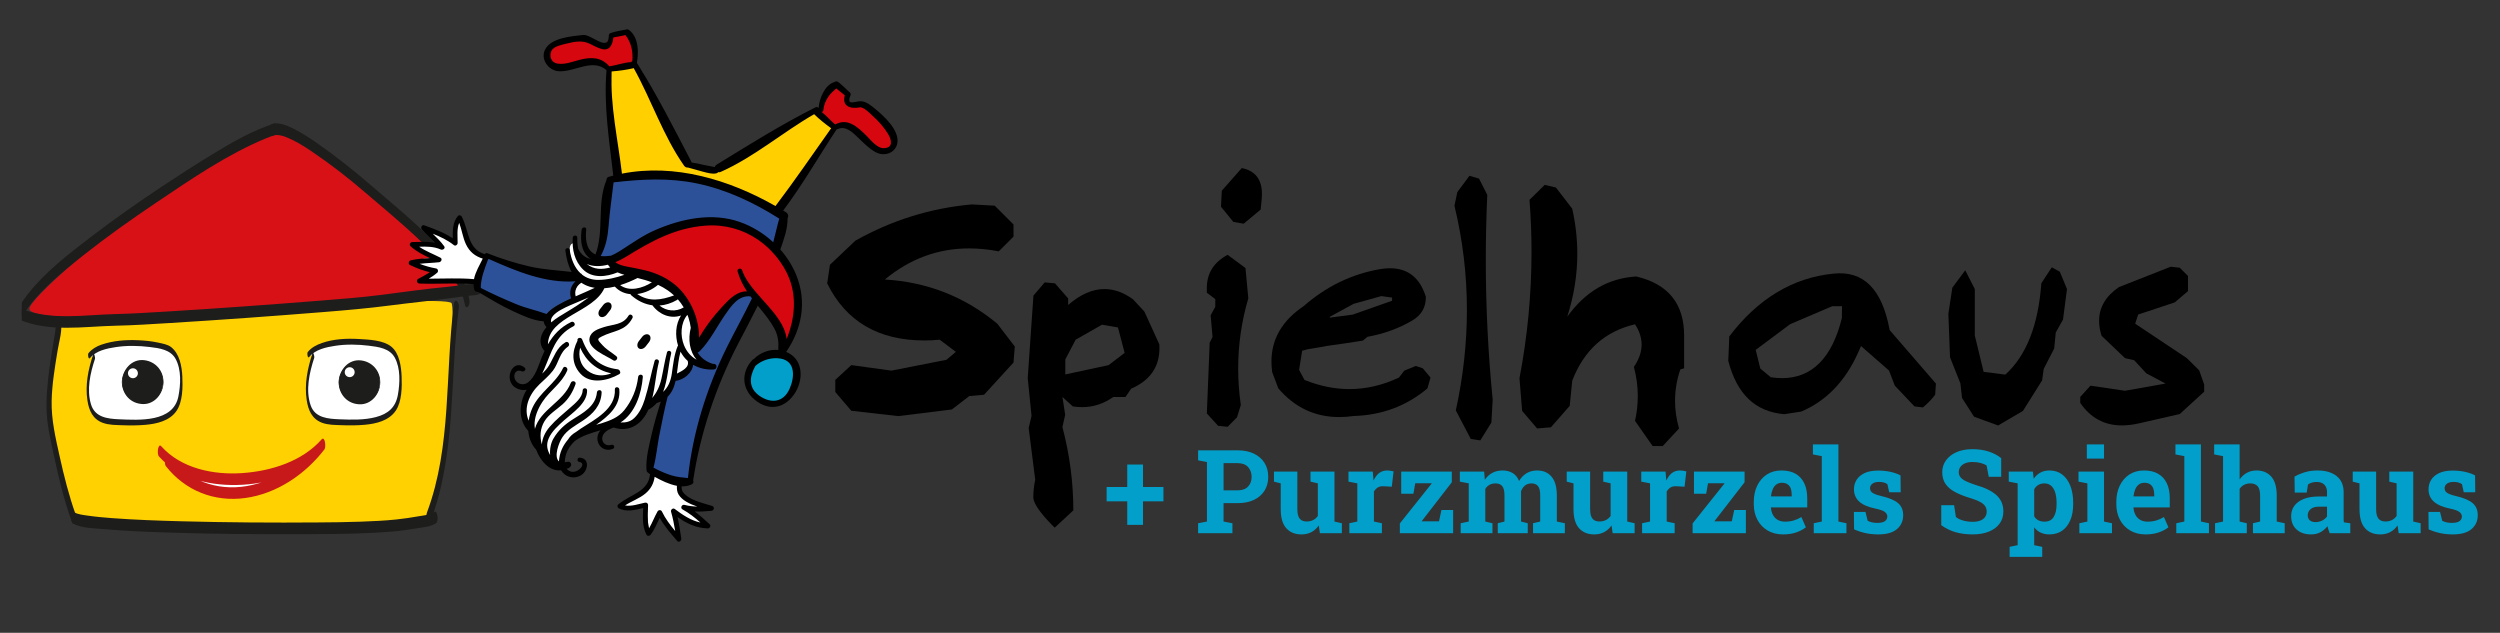
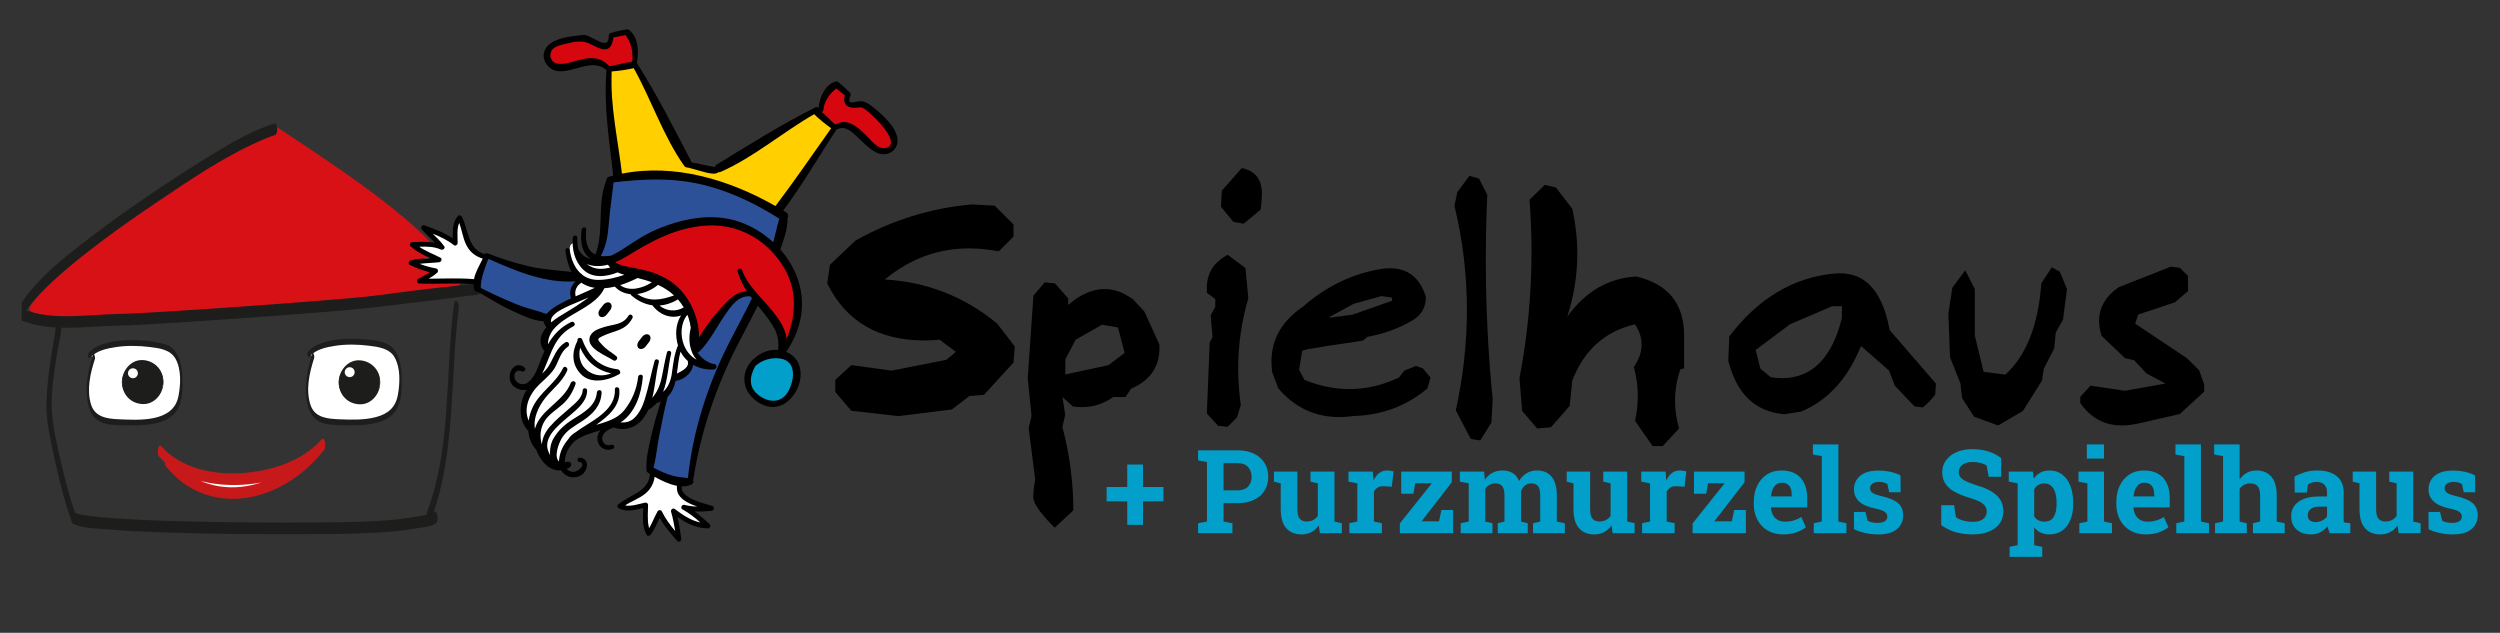
<svg xmlns="http://www.w3.org/2000/svg" xmlns:xlink="http://www.w3.org/1999/xlink" version="1.1" id="Layer_1" x="0px" y="0px" width="471.429px" height="119.328px" viewBox="0 0 471.429 119.328" xml:space="preserve">
  <rect x="0" y="0" width="471.429" height="119.328" fill="#333333" stroke="none" />
  <g>
    <defs>
      <rect id="SVGID_1_" x="-19.908" y="-2" width="498.778" height="109.421" />
    </defs>
    <clipPath id="SVGID_2_">
      <use xlink:href="#SVGID_1_" overflow="visible" />
    </clipPath>
    <path clip-path="url(#SVGID_2_)" d="M187.576,38.786l3.542,3.543v2.29l-2.78,2.776c-1.922-0.368-3.784-0.553-5.586-0.553 c-5.879,0-11.18,1.955-15.899,5.866c7.983,0.463,15.054,3.241,21.208,8.331l3.3,4.304l-0.242,3.021l-5.557,6.076l-2.775,0.241 l-3.298,2.532l-10.103,1.252l-8.854-1.007l-3.018-3.539v-2.292l3.018-2.777l7.567,1.039l10.379-2.045l1.771-1.494l-3.055-2.293 c-0.993,0.097-1.954,0.142-2.881,0.142c-8.682,0-14.788-3.589-18.328-10.761l0.518-3.509l4.793-4.546 c6.874-3.864,14.196-6.145,21.975-6.838L187.576,38.786z" />
    <path clip-path="url(#SVGID_2_)" d="M198.884,99.502c0,0-4.03-3.813-4.03-5.709c0-1.115,0.121-2.223,0.361-3.324l-1.235-9.754 l0.538-2.289l-0.717-7.124l1.076-15.563l2.127-2.489l1.933,0.18l2.488,2.848v1.231c2.307-2.002,4.589-3.004,6.847-3.004 c1.802,0,3.595,0.642,5.373,1.93l2.15,2.31l2.825,6.19c0.012,0.237,0.021,0.469,0.021,0.696c0,3.568-1.779,6.122-5.338,7.661 l-1.074,1.574h-2.308c-1.793,1.272-3.749,1.91-5.871,1.91c-0.568,0-1.155-0.045-1.752-0.139l-1.952-1.771l0.517,3.354l-0.521,2.314 c1.371,5.215,2.058,10.449,2.058,15.705 M202.837,64.057l-1.948,3.72v2.829l8.158-1.752l3.026-2.309l-1.255-4.795l-3.008-0.521 L202.837,64.057z" />
    <path clip-path="url(#SVGID_2_)" d="M234.859,50.542l0.538,5.711c-1.274,4.325-1.911,8.727-1.911,13.196 c0,2.296,0.167,4.602,0.496,6.927l-0.713,2.308l-1.771,1.792l-1.794-0.178l-2.129-2.332l0.538-13.354l0.536-1.057l-0.358-4.104 l0.874-1.59l0.003-1.455l-1.596-1.205c0.003-0.307,0.003-0.604,0.003-0.896c0-2.774,1.306-4.856,3.923-6.253L234.859,50.542z M234.164,31.694c2.534,0.504,3.8,2.13,3.8,4.877c0,0.371-0.017,0.755-0.059,1.155l-0.179,1.789l-3.203,2.668l-1.951-0.338 l-2.331-2.865l0.159-3.025L234.164,31.694z" />
    <path clip-path="url(#SVGID_2_)" d="M260.178,50.76c0.678-0.116,1.322-0.176,1.929-0.176c3.396,0,5.653,1.796,6.769,5.391 c0.026,1.973-0.842,3.474-2.61,4.494c-2.562,1.485-5.359,2.5-8.398,3.041l-0.874,0.72c-2.362,0.376-4.584,0.704-6.666,0.987 c-0.012,0.026-1.221,0.232-3.623,0.617l-1.154,0.297l-0.578,3.619l1.014,1.892c2.854,1.151,5.681,1.729,8.479,1.729 c3.146,0,6.256-0.723,9.334-2.17l1.017-1.313l2.17-0.875l1.312,0.438l1.454,1.75l-0.577,2.034 c-3.929,3.314-8.564,5.053-13.912,5.211c-0.929,0.135-1.837,0.2-2.73,0.2c-4.574,0-8.404-1.804-11.479-5.411l-1.155-3.047 c-0.092-0.692-0.14-1.36-0.14-2.011c0-4.247,2.024-7.727,6.073-10.449C250.087,54.012,254.868,51.69,260.178,50.76 M255.261,57.291 l-4.497,2.446v0.16l4.333-0.575l7.408-2.61v-0.597l-2.029-0.277L255.261,57.291z" />
    <path clip-path="url(#SVGID_2_)" d="M278.907,33.685l1.551,3.064c-0.186,4.115-0.278,8.221-0.278,12.321 c0,8.77,0.432,17.525,1.295,26.271l-0.241,4.338l-2.09,3.363l-1.792-0.256l-2.827-5.394c1.396-6.385,2.092-12.699,2.092-18.95 c0-6.62-0.782-13.167-2.349-19.643l0.538-2.568l2.29-3.083L278.907,33.685z" />
    <path clip-path="url(#SVGID_2_)" d="M293.396,35.357l3.083,3.998c0.636,2.843,0.957,5.675,0.957,8.501 c0,3.966-0.632,7.92-1.893,11.862c3.41-4.749,7.75-7.277,13.017-7.583c6.01,1.42,9.017,5.128,9.017,11.126v6.189l-0.717,0.219 c-0.665,1.95-0.995,3.921-0.995,5.911c0,1.728,0.253,3.464,0.757,5.214l-3.085,3.326h-1.893l-3.326-4.757 c0.349-1.569,0.52-3.126,0.52-4.678c0-1.844-0.243-3.676-0.734-5.495c0.969-1.419,1.453-2.824,1.453-4.218 c0-1.288-0.412-2.561-1.238-3.82c-5.677,1.325-9.619,4.867-11.839,10.627l-0.478,4.757l-3.544,4.039l-2.605,0.219l-2.827-3.32 l-0.497-6.152c1.512-7.88,2.27-15.829,2.27-23.843c0-3.25-0.128-6.516-0.38-9.792l2.869-2.827L293.396,35.357z" />
    <path clip-path="url(#SVGID_2_)" d="M347.322,59.989c-1.847,7.511-5.644,11.319-11.283,11.319c-0.587,0-1.207-0.044-1.846-0.134 l-0.282-0.041l-1.969-1.639l-0.864-3.521l6.497-4.844l7.931-3.385h1.845L347.322,59.989z M364.92,74.429l0.139-2.1l-8.717-10.073 l-0.051-0.263c-1.452-7.532-4.909-10.958-10.473-10.401c-7.684,0.732-14.313,4.712-19.724,11.841l-0.189,4.618 c1.632,6.287,5.084,9.578,10.548,10.055l3.193-0.493c4.709-1.975,8.322-5.712,10.738-11.114l0.556-1.24l5.272,4.611l1.092,2.846 l3.707,3.92l1.588,0.19C363.454,76.144,364.232,75.339,364.92,74.429" />
    <path clip-path="url(#SVGID_2_)" d="M388.423,51.237l1.351,3.272l-0.747,5.752l-1.371,2.444l-0.29,3.01l-1.975,3.836l-0.309,2.182 l-3.615,5.755l-4.688,2.745l-4.528-1.655l-2.265-3.535l-0.311-2.745l-1.956-4.929l-0.312-8.197l0.75-4.927l2.429-3.272l1.807,3.537 v8.762l1.66,6.846l4.093,0.524c3.959-3.586,6.223-9.327,6.79-17.227l1.971-3.007L388.423,51.237z" />
    <path clip-path="url(#SVGID_2_)" d="M411.037,50.486l1.554,1.554v2.858l-2.489,2.12l-6.901,2.293l-0.567,1.727l9.76,6.51 l2.315,2.292l0.939,2.686v1.333l-4.61,4.215l-7.64,1.749c-1.169,0.266-2.264,0.396-3.279,0.396c-3.288,0-5.899-1.412-7.841-4.24 v-1.135l1.924-2.117l6.507,0.959l7.643-1.357l-3.618-1.929l-2.289-2.469l-1.726-0.394l-4.418-4.211 c-0.316-0.983-0.473-1.922-0.473-2.809c0-2.547,1.25-4.675,3.745-6.382l9.763-3.843L411.037,50.486z" />
    <path clip-path="url(#SVGID_2_)" fill="#019FC9" d="M466.056,99.776c0.784-0.666,1.177-1.539,1.177-2.62 c0-0.988-0.33-1.755-0.988-2.302c-0.66-0.548-1.707-0.987-3.145-1.315c-0.59-0.136-1.035-0.28-1.344-0.431 c-0.306-0.148-0.512-0.313-0.616-0.48c-0.104-0.173-0.157-0.36-0.157-0.56c0-0.349,0.15-0.638,0.441-0.858 c0.294-0.222,0.715-0.333,1.268-0.333c0.328,0,0.623,0.035,0.886,0.107c0.261,0.069,0.486,0.179,0.682,0.322l0.332,1.522h2.167 l-0.03-3.178c-0.495-0.271-1.104-0.491-1.831-0.659c-0.726-0.168-1.525-0.253-2.397-0.253c-1.046,0-1.903,0.163-2.571,0.483 c-0.67,0.323-1.167,0.75-1.494,1.277c-0.322,0.531-0.485,1.117-0.485,1.762c0,0.936,0.323,1.707,0.976,2.307 c0.649,0.602,1.664,1.045,3.037,1.332c0.908,0.186,1.517,0.401,1.818,0.649c0.307,0.247,0.457,0.531,0.457,0.854 c0,0.343-0.143,0.63-0.429,0.858s-0.78,0.343-1.481,0.343c-0.374,0-0.703-0.035-0.994-0.107c-0.29-0.07-0.555-0.168-0.799-0.288 l-0.418-1.675h-2.182l0.034,3.283c0.688,0.31,1.405,0.545,2.153,0.71c0.745,0.163,1.554,0.247,2.42,0.247 C464.101,100.774,465.272,100.44,466.056,99.776 M450.734,100.333c0.549-0.293,1.007-0.711,1.371-1.256l0.216,1.472h4.143V98.67 l-1.396-0.322v-9.414h-3.133h-1.386v1.89l1.386,0.321v6.14c-0.23,0.338-0.525,0.597-0.881,0.779 c-0.359,0.184-0.77,0.273-1.236,0.273c-0.586,0-1.023-0.181-1.314-0.543c-0.29-0.359-0.436-0.956-0.436-1.786v-7.074h-3.133h-1.276 v1.89l1.276,0.321v4.842c0,1.639,0.349,2.846,1.046,3.622c0.699,0.777,1.658,1.166,2.884,1.166 C449.559,100.774,450.181,100.627,450.734,100.333 M435.562,98.116c-0.261-0.227-0.392-0.545-0.392-0.96 c0-0.445,0.177-0.823,0.531-1.139c0.355-0.314,0.875-0.472,1.563-0.472h1.545v1.836c-0.215,0.321-0.52,0.581-0.913,0.777 c-0.394,0.197-0.808,0.298-1.244,0.298C436.185,98.457,435.823,98.344,435.562,98.116 M437.589,100.348 c0.508-0.281,0.944-0.656,1.316-1.13c0.036,0.229,0.093,0.457,0.173,0.687c0.077,0.229,0.156,0.443,0.236,0.645h3.885V98.67 l-1.214-0.173c-0.019-0.143-0.033-0.29-0.037-0.442c-0.002-0.157-0.005-0.312-0.005-0.468v-4.791c0-1.308-0.44-2.313-1.32-3.021 c-0.88-0.704-2.079-1.056-3.597-1.056c-0.872,0-1.663,0.106-2.372,0.322c-0.709,0.215-1.365,0.492-1.976,0.837l0.044,3.016h2.255 l0.247-1.533c0.214-0.15,0.456-0.269,0.722-0.351c0.269-0.081,0.574-0.122,0.909-0.122c0.65,0,1.14,0.175,1.464,0.521 c0.327,0.347,0.489,0.8,0.489,1.357v0.859h-1.534c-1.138,0-2.095,0.156-2.872,0.47c-0.777,0.318-1.364,0.751-1.761,1.301 c-0.397,0.552-0.595,1.192-0.595,1.922c0,1.066,0.34,1.91,1.019,2.529c0.68,0.618,1.597,0.928,2.749,0.928 C436.494,100.774,437.087,100.632,437.589,100.348 M423.681,100.549V98.67l-1.351-0.322v-6.162 c0.222-0.339,0.505-0.592,0.853-0.768c0.348-0.175,0.731-0.263,1.154-0.263c0.607,0,1.069,0.175,1.385,0.527 c0.314,0.351,0.472,0.945,0.472,1.781v4.884l-1.353,0.322v1.879h5.989V98.67l-1.502-0.322v-4.863c0-1.622-0.341-2.825-1.025-3.601 c-0.683-0.776-1.609-1.165-2.773-1.165c-0.688,0-1.302,0.148-1.843,0.444c-0.541,0.298-0.991,0.715-1.356,1.251v-6.612h-4.802v1.89 l1.677,0.322v12.334l-1.512,0.322v1.879H423.681z M416.547,100.549V98.67l-1.514-0.322V83.802h-4.807v1.89l1.674,0.322v12.334 l-1.516,0.322v1.879H416.547z M402.322,93.549c0.057-0.479,0.165-0.908,0.327-1.287c0.16-0.38,0.384-0.678,0.669-0.896 c0.288-0.221,0.638-0.329,1.053-0.329c0.437,0,0.792,0.094,1.069,0.28c0.274,0.185,0.476,0.448,0.601,0.788 c0.124,0.338,0.188,0.747,0.188,1.218v0.277h-3.876L402.322,93.549z M407.093,100.393c0.727-0.254,1.329-0.575,1.809-0.963 l-0.848-1.93c-0.473,0.286-0.957,0.503-1.456,0.648c-0.496,0.146-1.031,0.221-1.604,0.221c-0.552,0-1.021-0.113-1.406-0.338 c-0.387-0.226-0.685-0.537-0.895-0.934c-0.213-0.396-0.341-0.851-0.383-1.357l0.022-0.064h6.827v-1.707 c0-1.11-0.187-2.055-0.56-2.835c-0.37-0.778-0.917-1.376-1.632-1.792c-0.715-0.415-1.6-0.623-2.651-0.623 c-1.064-0.006-1.989,0.245-2.775,0.756c-0.782,0.513-1.389,1.214-1.817,2.105c-0.43,0.891-0.645,1.912-0.645,3.065v0.428 c0,1.103,0.227,2.083,0.682,2.941c0.455,0.857,1.097,1.533,1.925,2.024c0.832,0.49,1.802,0.735,2.91,0.735 C405.535,100.774,406.367,100.646,407.093,100.393 M396.756,83.802h-3.24v2.672h3.24V83.802z M398.26,100.549V98.67l-1.504-0.322 v-9.414h-4.809v1.89l1.673,0.321v7.203l-1.511,0.322v1.879H398.26z M384.372,98.111c-0.327-0.172-0.587-0.422-0.779-0.751v-5.09 c0.192-0.356,0.452-0.633,0.779-0.826c0.324-0.19,0.702-0.289,1.13-0.289c0.531,0,0.966,0.156,1.305,0.47 c0.34,0.31,0.594,0.737,0.758,1.286c0.166,0.547,0.246,1.19,0.246,1.927v0.225c0,1.018-0.18,1.821-0.539,2.416 c-0.364,0.594-0.945,0.891-1.746,0.891C385.08,98.369,384.696,98.284,384.372,98.111 M385.107,105.014v-1.892l-1.515-0.319v-3.358 c0.337,0.436,0.743,0.765,1.218,0.989c0.477,0.227,1.027,0.341,1.647,0.341c0.945,0,1.753-0.239,2.422-0.714 c0.668-0.478,1.18-1.143,1.535-1.997c0.354-0.855,0.53-1.854,0.53-3.001v-0.225c0-1.224-0.177-2.295-0.53-3.21 c-0.355-0.916-0.863-1.632-1.529-2.142c-0.666-0.513-1.468-0.768-2.406-0.768c-0.672,0-1.252,0.137-1.737,0.409 c-0.487,0.27-0.902,0.656-1.246,1.158l-0.15-1.353h-4.551v1.89l1.674,0.321v11.658l-1.513,0.319v1.892H385.107z M375.041,100.247 c0.866-0.35,1.538-0.85,2.018-1.498c0.481-0.646,0.719-1.412,0.719-2.301c0-1.281-0.444-2.314-1.336-3.102 c-0.889-0.788-2.198-1.423-3.924-1.902c-0.801-0.264-1.43-0.512-1.884-0.743c-0.453-0.234-0.776-0.48-0.971-0.743 c-0.193-0.26-0.29-0.567-0.29-0.917c0-0.408,0.11-0.754,0.334-1.042c0.22-0.286,0.523-0.504,0.906-0.653 c0.383-0.152,0.823-0.227,1.325-0.227c0.586,0,1.11,0.064,1.573,0.192c0.462,0.131,0.827,0.281,1.101,0.453l0.407,2.145h2.351 v-3.519c-0.673-0.538-1.472-0.957-2.399-1.257c-0.926-0.3-1.99-0.443-3.192-0.431c-1.087,0.017-2.049,0.208-2.878,0.58 c-0.83,0.372-1.479,0.883-1.949,1.532c-0.467,0.645-0.702,1.392-0.702,2.235c0,0.854,0.201,1.581,0.608,2.186 c0.402,0.604,1.013,1.123,1.824,1.556c0.812,0.434,1.836,0.833,3.074,1.197c0.716,0.222,1.283,0.452,1.702,0.691 c0.418,0.239,0.719,0.505,0.901,0.794c0.183,0.29,0.273,0.623,0.273,0.993c0,0.396-0.102,0.736-0.305,1.026 c-0.206,0.29-0.503,0.513-0.893,0.672c-0.39,0.156-0.867,0.234-1.435,0.234c-0.663,0-1.278-0.084-1.845-0.252 c-0.564-0.168-1.009-0.387-1.331-0.659l-0.333-2.222h-2.424v3.778c0.915,0.635,1.846,1.084,2.79,1.342 c0.943,0.258,1.992,0.387,3.143,0.387C373.163,100.774,374.176,100.6,375.041,100.247 M357.709,99.776 c0.784-0.666,1.177-1.539,1.177-2.62c0-0.988-0.33-1.755-0.989-2.302c-0.656-0.548-1.705-0.987-3.145-1.315 c-0.586-0.136-1.033-0.28-1.341-0.431c-0.307-0.148-0.514-0.313-0.617-0.48c-0.104-0.173-0.155-0.36-0.155-0.56 c0-0.349,0.147-0.638,0.439-0.858c0.294-0.222,0.716-0.333,1.267-0.333c0.329,0,0.625,0.035,0.887,0.107 c0.26,0.069,0.487,0.179,0.682,0.322l0.332,1.522h2.169l-0.032-3.178c-0.494-0.271-1.104-0.491-1.829-0.659 c-0.729-0.168-1.527-0.253-2.401-0.253c-1.044,0-1.901,0.163-2.571,0.483c-0.669,0.323-1.166,0.75-1.49,1.277 c-0.327,0.531-0.488,1.117-0.488,1.762c0,0.936,0.326,1.707,0.976,2.307c0.651,0.602,1.663,1.045,3.04,1.332 c0.906,0.186,1.514,0.401,1.818,0.649c0.304,0.247,0.457,0.531,0.457,0.854c0,0.343-0.146,0.63-0.432,0.858 c-0.285,0.229-0.78,0.343-1.482,0.343c-0.37,0-0.701-0.035-0.991-0.107c-0.291-0.07-0.557-0.168-0.799-0.288l-0.419-1.675h-2.18 l0.032,3.283c0.687,0.31,1.403,0.545,2.153,0.71c0.745,0.163,1.553,0.247,2.42,0.247 C355.757,100.774,356.926,100.44,357.709,99.776 M348.184,100.549V98.67l-1.513-0.322V83.802h-4.809v1.89l1.673,0.322v12.334 l-1.512,0.322v1.879H348.184z M333.958,93.549c0.057-0.479,0.167-0.908,0.325-1.287c0.162-0.38,0.384-0.678,0.672-0.896 c0.287-0.221,0.638-0.329,1.051-0.329c0.438,0,0.793,0.094,1.069,0.28c0.275,0.185,0.476,0.448,0.602,0.788 c0.124,0.338,0.189,0.747,0.189,1.218v0.277h-3.877L333.958,93.549z M338.729,100.393c0.727-0.254,1.326-0.575,1.808-0.963 l-0.848-1.93c-0.473,0.286-0.958,0.503-1.455,0.648s-1.033,0.221-1.603,0.221c-0.554,0-1.021-0.113-1.408-0.338 c-0.386-0.226-0.686-0.537-0.896-0.934c-0.213-0.396-0.339-0.851-0.382-1.357l0.02-0.064h6.828v-1.707 c0-1.11-0.187-2.055-0.558-2.835c-0.372-0.778-0.915-1.376-1.631-1.792c-0.715-0.415-1.6-0.623-2.651-0.623 c-1.066-0.006-1.992,0.245-2.774,0.756c-0.783,0.513-1.392,1.214-1.82,2.105c-0.428,0.891-0.645,1.912-0.645,3.065v0.428 c0,1.103,0.228,2.083,0.683,2.941c0.453,0.857,1.096,1.533,1.927,2.024c0.828,0.49,1.8,0.735,2.908,0.735 C337.17,100.774,338.003,100.646,338.729,100.393 M329.224,100.549v-4.381h-2.2l-0.461,2.137h-3.285l5.7-7.364v-2.007h-9.544v4.175 h2.299l0.352-1.984h3.137l-6.044,7.578v1.847H329.224z M315.794,100.549V98.67l-1.503-0.322v-5.69 c0.215-0.32,0.46-0.568,0.736-0.74c0.273-0.171,0.633-0.247,1.078-0.226l1.556,0.087l0.333-2.887 c-0.172-0.051-0.369-0.093-0.59-0.124c-0.222-0.034-0.428-0.049-0.614-0.049c-0.585,0-1.089,0.161-1.511,0.482 c-0.423,0.323-0.777,0.799-1.063,1.429l-0.021-0.259l-0.119-1.438h-4.583v1.89l1.662,0.321v7.203l-1.503,0.322v1.879H315.794z M302.511,100.333c0.554-0.293,1.011-0.711,1.377-1.256l0.214,1.472h4.143V98.67l-1.395-0.322v-9.414h-3.133h-1.387v1.89 l1.387,0.321v6.14c-0.23,0.338-0.524,0.597-0.883,0.779c-0.357,0.184-0.769,0.273-1.234,0.273c-0.586,0-1.025-0.181-1.313-0.543 c-0.292-0.359-0.434-0.956-0.434-1.786v-7.074h-3.138h-1.276v1.89l1.276,0.321v4.842c0,1.639,0.35,2.846,1.048,3.622 c0.698,0.777,1.657,1.166,2.882,1.166C301.341,100.774,301.962,100.627,302.511,100.333 M281.437,100.549V98.67l-1.354-0.322v-6.15 c0.208-0.335,0.474-0.598,0.796-0.775c0.321-0.176,0.705-0.267,1.147-0.267c0.553,0,0.968,0.171,1.253,0.515 c0.28,0.345,0.423,0.934,0.423,1.771v4.906l-1.268,0.322v1.879h5.655V98.67l-1.263-0.322v-5.69c0.151-0.449,0.394-0.813,0.73-1.091 c0.335-0.272,0.746-0.411,1.233-0.411c0.535,0,0.947,0.165,1.229,0.499c0.28,0.333,0.422,0.929,0.422,1.787v4.906l-1.352,0.322 v1.879h6V98.67l-1.513-0.322v-4.896c0-1.594-0.333-2.782-0.994-3.563s-1.564-1.17-2.71-1.17c-0.773,0-1.445,0.176-2.019,0.524 c-0.572,0.354-1.037,0.84-1.396,1.461c-0.266-0.664-0.661-1.162-1.197-1.491c-0.533-0.33-1.171-0.494-1.917-0.494 c-0.735,0-1.386,0.151-1.945,0.457c-0.563,0.305-1.031,0.733-1.402,1.293l-0.13-1.535h-4.581v1.89l1.675,0.321v7.203l-1.517,0.322 v1.879H281.437z M274.018,100.549v-4.381h-2.202l-0.462,2.137h-3.282l5.7-7.364v-2.007h-9.544v4.175h2.297l0.354-1.984h3.134 l-6.042,7.578v1.847H274.018z M260.587,100.549V98.67l-1.503-0.322v-5.69c0.214-0.32,0.46-0.568,0.735-0.74 c0.274-0.171,0.635-0.247,1.078-0.226l1.558,0.087l0.332-2.887c-0.172-0.051-0.367-0.093-0.591-0.124 c-0.224-0.034-0.426-0.049-0.611-0.049c-0.586,0-1.091,0.161-1.515,0.482c-0.423,0.323-0.774,0.799-1.062,1.429l-0.021-0.259 l-0.117-1.438h-4.585v1.89l1.663,0.321v7.203l-1.501,0.322v1.879H260.587z M247.307,100.333c0.551-0.293,1.008-0.711,1.374-1.256 l0.214,1.472h4.144V98.67l-1.396-0.322v-9.414h-3.136h-1.383v1.89l1.383,0.321v6.14c-0.227,0.338-0.522,0.597-0.88,0.779 c-0.357,0.184-0.768,0.273-1.235,0.273c-0.587,0-1.023-0.181-1.313-0.543c-0.29-0.359-0.436-0.956-0.436-1.786v-7.074h-3.134 h-1.276v1.89l1.276,0.321v4.842c0,1.639,0.349,2.846,1.048,3.622c0.697,0.777,1.655,1.166,2.882,1.166 C246.13,100.774,246.755,100.627,247.307,100.333 M230.728,87.335h2.642c0.872,0,1.532,0.244,1.979,0.733 c0.446,0.49,0.67,1.113,0.67,1.864c0,0.736-0.224,1.343-0.67,1.817c-0.447,0.478-1.107,0.715-1.979,0.715h-2.642V87.335z M232.402,100.549V98.67l-1.675-0.322V94.88h2.642c1.193,0,2.226-0.206,3.091-0.618c0.865-0.409,1.531-0.992,1.996-1.737 c0.465-0.748,0.696-1.621,0.696-2.615c0-0.993-0.231-1.865-0.696-2.612c-0.465-0.748-1.131-1.331-1.996-1.75 s-1.897-0.629-3.091-0.629h-5.775h-1.665v1.889l1.665,0.323v11.218l-1.665,0.322v1.879H232.402z M215.538,98.98v-4.444h3.855 v-2.702h-3.855v-4.232h-2.974v4.232h-3.887v2.702h3.887v4.444H215.538z" />
  </g>
  <g>
    <defs>
      <rect id="SVGID_3_" x="4.109" y="22.971" width="86.962" height="78.771" />
    </defs>
    <clipPath id="SVGID_4_">
      <use xlink:href="#SVGID_3_" overflow="visible" />
    </clipPath>
    <path clip-path="url(#SVGID_4_)" fill="#D81117" d="M25.337,59.759c15.841-0.469,31.646-1.923,47.398-3.761 c2.862-0.334,5.726-0.692,8.569-1.167c1.688-0.282,5.117-0.697,5.354-0.957c0.238-0.26-0.325-1.04-0.502-1.405 c-0.894-1.854-2.364-3.491-3.601-5.087c-1.125-1.449-2.344-2.754-3.689-3.978C72.157,37.3,64.555,32.201,57.09,27.195 c-1.223-0.819-2.449-1.633-3.679-2.439c-0.354-0.231-0.709-0.463-1.063-0.692c-0.221-0.144-0.33-0.129-0.214-0.214 c-1.289,0.944-2.565,1.844-4.028,2.486c-8.495,3.733-15.793,8.982-22.745,13.974c-6.58,4.724-19.83,16.07-19.824,17.93 c0.003,1.056,4.357,1.368,5.625,1.44C15.827,59.946,20.67,59.897,25.337,59.759" />
    <path clip-path="url(#SVGID_4_)" fill="#D81117" d="M-26.143,57.289c0.022-0.012,0.046-0.021,0.067-0.033 c-0.007-0.019-0.015-0.038-0.022-0.056C-26.114,57.226-26.129,57.256-26.143,57.289" />
-     <path clip-path="url(#SVGID_4_)" fill="#FFD100" d="M11.106,61.882c-3.922,16.296,0.106,29.683,2.947,34.969 c2.629,4.893,62.791,2.49,66.539,0.852c3.748-1.64,5.446-38.509,4.568-40.523c-0.878-2.013-74.149,3.734-74.149,3.734" />
    <path clip-path="url(#SVGID_4_)" fill="#FFFFFF" d="M17.726,67.305c-0.781,2.309-1.403,5.249-1.088,7.536 c0.355,2.576,0.917,4.465,4.823,4.722c4.688,0.256,10.882,0.378,12.105-3.439c1.046-3.262,0.882-9.085-1.723-10.368 c-3.645-1.538-12.767-1.671-15.017,1.309" />
    <path clip-path="url(#SVGID_4_)" fill="#1D1D1C" d="M17.546,66.92c-0.915,2.772-1.508,5.679-1.059,8.595 c0.292,1.898,0.994,3.521,2.9,4.22c1.166,0.428,2.473,0.406,3.697,0.454c1.442,0.056,2.886,0.049,4.324-0.076 c2.135-0.187,4.549-0.734,5.851-2.59c1.21-1.726,1.219-4.536,1.123-6.543c-0.092-1.926-0.514-4.253-2.107-5.524 c-0.642-0.513-1.67-0.677-2.452-0.849c-1.219-0.271-2.472-0.388-3.716-0.447c-2.344-0.112-4.774,0.069-7.002,0.841 c-0.927,0.321-1.791,0.823-2.412,1.591c-0.196,0.242-0.017,1.294,0.266,0.944c1.146-1.419,3.206-1.832,4.912-2.088 c2.092-0.314,4.251-0.267,6.346-0.015c1.823,0.22,3.935,0.487,4.894,2.241c1.123,2.053,0.965,4.885,0.523,7.1 c-0.974,4.882-7.396,4.455-11.231,4.288c-2.196-0.096-4.486-0.393-5.228-2.771c-0.87-2.795-0.16-5.904,0.73-8.6 C17.997,67.409,17.729,66.37,17.546,66.92" />
    <path clip-path="url(#SVGID_4_)" fill="#FFFFFF" d="M30.181,85.102c7.032,8.073,24.221,6.251,30.732-1.303 c-7.293,9.637-21.617,13.282-29.43,3.125" />
    <path clip-path="url(#SVGID_4_)" fill="#C8191A" d="M29.962,86.058c3.929,4.408,10.131,5.69,15.807,5.353 c5.591-0.333,11.627-2.369,15.41-6.667c-0.178-0.63-0.355-1.259-0.532-1.888c-3.461,4.507-8.488,7.836-14.128,8.804 c-5.714,0.982-11.241-1.136-14.817-5.691c-0.539-0.687-0.821,1.425-0.438,1.912c3.659,4.661,9.143,6.834,15.003,6.027 c5.945-0.818,11.307-4.471,14.912-9.164c0.356-0.464,0.087-2.592-0.532-1.888c-3.668,4.169-9.555,5.974-14.932,6.354 c-5.419,0.385-11.558-0.849-15.315-5.064C29.803,83.476,29.548,85.593,29.962,86.058" />
    <path clip-path="url(#SVGID_4_)" fill="#1D1D1C" d="M4.034,59.847c2.994-4.757,7.424-8.331,11.786-11.783 c4.41-3.49,9.01-6.739,13.675-9.879c6.582-4.431,13.428-9.131,20.801-12.156c0.502-0.206,1.012-0.388,1.529-0.553 c0.725-0.231,0.467-2.367-0.054-2.2c-4.099,1.308-7.979,3.535-11.645,5.767c-3.178,1.937-6.31,3.95-9.411,6.006 c-4.626,3.067-9.174,6.256-13.578,9.635c-4.223,3.239-8.71,6.651-11.979,10.895c-0.59,0.766-1.141,1.564-1.655,2.382 c-0.27,0.428-0.269,1.036-0.136,1.509C3.438,59.722,3.761,60.281,4.034,59.847" />
-     <path clip-path="url(#SVGID_4_)" fill="#1D1D1C" d="M51.324,25.59c1.251-0.403,2.606,0.227,3.722,0.754 c1.468,0.694,2.839,1.601,4.176,2.516c3.253,2.224,6.356,4.622,9.347,7.187c3.674,3.15,7.438,6.222,10.918,9.585 c1.672,1.616,3.24,3.324,4.691,5.14c1.536,1.921,3.016,3.988,3.438,6.465c0.252,1.472,1.078,0.361,0.912-0.608 c-0.767-4.504-3.97-8.128-7.031-11.33c-3.522-3.686-7.52-6.874-11.365-10.206c-3.366-2.915-6.819-5.654-10.473-8.2 c-1.411-0.982-2.865-1.911-4.409-2.675c-1.147-0.566-2.686-1.244-3.979-0.827C50.545,23.624,50.806,25.757,51.324,25.59" />
    <path clip-path="url(#SVGID_4_)" fill="#1D1D1C" d="M3.529,60.221c5.719,2.497,12.266,1.33,18.296,1.199 c3.414-0.072,6.828-0.302,10.237-0.51c9.687-0.592,19.369-1.299,29.044-2.074c4.135-0.331,8.254-0.69,12.368-1.225 c3.935-0.51,7.89-0.898,11.819-1.432c0.988-0.135,1.975-0.268,2.963-0.399c0.623-0.084,2.07-0.029,2.476-0.619 c0.341-0.494,0.304-1.421-0.046-1.899c-0.012-0.017-0.023-0.031-0.035-0.048c-0.3-0.41-0.586,0.146-0.646,0.411 c-0.108,0.472-0.088,1.097,0.209,1.501c0.012,0.017,0.022,0.031,0.033,0.048c-0.015-0.634-0.031-1.268-0.045-1.9 c-0.227,0.328-2.152,0.323-2.595,0.391c-1.174,0.182-2.376,0.346-3.558,0.455c-4.039,0.375-8.055,0.966-12.078,1.479 c-3.881,0.495-7.78,0.789-11.678,1.1c-9.685,0.771-19.377,1.474-29.075,2.061c-3.146,0.189-6.296,0.389-9.447,0.463 c-5.911,0.139-12.436,1.318-18.039-1.128C3.056,57.797,2.923,59.956,3.529,60.221" />
    <path clip-path="url(#SVGID_4_)" fill="#1D1D1C" d="M14.302,97.122c-1.301-3.621-2.236-7.367-3.067-11.121 c-0.76-3.435-1.578-6.899-1.495-10.434c0.076-3.218,0.621-6.434,1.147-9.603c0.282-1.698,0.995-3.896,0.526-5.617 c-0.076-0.279-0.378-0.787-0.667-0.379c-0.288,0.407-0.26,1.054-0.135,1.51c-0.114-0.419-0.045-0.189-0.083,0.173 c-0.046,0.433-0.113,0.861-0.179,1.289c-0.202,1.31-0.435,2.612-0.642,3.92c-0.508,3.206-0.929,6.432-0.941,9.682 c-0.011,3.432,0.86,6.852,1.579,10.187c0.839,3.891,1.808,7.776,3.155,11.525C13.983,99.602,14.548,97.811,14.302,97.122" />
    <path clip-path="url(#SVGID_4_)" fill="#1D1D1C" d="M13.799,98.752c1.673,0.873,4.027,0.863,5.854,1.029 c3.694,0.335,7.406,0.485,11.111,0.613c8.8,0.306,17.61,0.373,26.414,0.341c3.416-0.014,6.834-0.032,10.248-0.139 c2.24-0.068,4.488-0.183,6.721-0.375c1.538-0.132,3.068-0.362,4.59-0.62c1.066-0.18,2.623-0.274,3.508-0.968 c0.545-0.429,0.195-2.511-0.309-2.116c-0.757,0.595-2.066,0.671-2.984,0.837c-1.395,0.253-2.801,0.451-4.211,0.604 c-2.231,0.242-4.494,0.328-6.735,0.416c-2.658,0.104-5.322,0.121-7.982,0.143c-8.637,0.07-17.279,0.011-25.914-0.22 c-4.34-0.116-8.684-0.27-13.014-0.594c-1.541-0.116-3.082-0.255-4.61-0.479c-0.817-0.118-1.739-0.214-2.483-0.602 C13.375,96.296,13.201,98.439,13.799,98.752" />
    <path clip-path="url(#SVGID_4_)" fill="#1D1D1C" d="M85.586,57.452c-1.686,13.01-0.389,26.676-5.061,39.162 c-0.179,0.478-0.179,1.089,0.038,1.555c0.179,0.383,0.525,0.395,0.679-0.016c4.804-12.837,3.553-26.769,5.285-40.14 C86.652,57.036,85.777,55.973,85.586,57.452" />
    <path clip-path="url(#SVGID_4_)" fill="#FFFFFF" d="M59.071,67.104c-0.781,2.344-1.403,5.332-1.088,7.653 c0.355,2.617,0.917,4.537,4.823,4.797c4.689,0.261,10.881,0.384,12.105-3.493c1.046-3.314,0.882-9.229-1.724-10.531 c-3.646-1.563-12.767-1.698-15.017,1.329" />
    <path clip-path="url(#SVGID_4_)" fill="#1D1D1C" d="M58.892,66.72c-0.914,2.815-1.508,5.764-1.059,8.722 c0.289,1.909,0.983,3.564,2.9,4.28c1.164,0.433,2.473,0.411,3.697,0.46c1.442,0.057,2.886,0.05,4.324-0.077 c2.146-0.189,4.557-0.756,5.851-2.629c1.192-1.727,1.207-4.499,1.13-6.501c-0.07-1.823-0.416-4.376-1.949-5.609 c-1.523-1.223-4.174-1.321-6.027-1.433c-2.328-0.142-4.848-0.027-7.066,0.754c-1.018,0.357-1.971,0.843-2.653,1.7 c-0.194,0.243-0.013,1.295,0.265,0.943c1.141-1.434,3.199-1.86,4.913-2.122c2.092-0.318,4.251-0.271,6.345-0.015 c1.808,0.221,3.911,0.495,4.868,2.227c1.119,2.024,0.99,4.818,0.602,7.019c-0.425,2.391-1.848,3.606-4.142,4.211 c-2.196,0.578-4.566,0.508-6.815,0.419c-2.166-0.085-4.655-0.244-5.484-2.606c-1.008-2.872-0.247-6.183,0.66-8.973 C59.342,67.208,59.071,66.169,58.892,66.72" />
    <path clip-path="url(#SVGID_4_)" fill="#1D1D1C" d="M63.91,72.097c0-2.135,1.731-3.866,3.866-3.866 c2.135,0,3.867,1.731,3.867,3.866s-1.731,3.866-3.867,3.866C65.641,75.963,63.91,74.231,63.91,72.097" />
    <path clip-path="url(#SVGID_4_)" fill="#1D1D1C" d="M63.969,72.17c0.18-4.223,5.934-4.855,7.425-1.116 c0.99,2.485-1.446,4.539-3.618,4.632c-2.042,0.087-3.723-1.689-3.807-3.662c-0.016-0.385-0.126-0.049-0.117,0.146 c0.095,2.237,1.629,3.973,3.924,4.069c2.279,0.097,3.927-2.014,3.927-4.143c0-2.137-1.465-3.855-3.594-4.129 c-2.421-0.311-4.164,1.838-4.258,4.056C63.843,72.22,63.953,72.556,63.969,72.17" />
    <path clip-path="url(#SVGID_4_)" fill="#FFFFFF" d="M65.005,70.182c0-0.517,0.419-0.937,0.937-0.937 c0.517,0,0.936,0.42,0.936,0.937c0,0.518-0.419,0.938-0.936,0.938C65.424,71.119,65.005,70.699,65.005,70.182" />
    <path clip-path="url(#SVGID_4_)" fill="#1D1D1C" d="M23.034,72.051c0-2.135,1.731-3.866,3.866-3.866 c2.135,0,3.866,1.731,3.866,3.866s-1.731,3.866-3.866,3.866C24.765,75.917,23.034,74.186,23.034,72.051" />
    <path clip-path="url(#SVGID_4_)" fill="#1D1D1C" d="M23.092,72.124c0.18-4.223,5.934-4.854,7.425-1.116 c0.991,2.485-1.446,4.54-3.618,4.632c-2.042,0.087-3.723-1.689-3.807-3.662c-0.016-0.385-0.126-0.049-0.117,0.146 c0.095,2.237,1.629,3.973,3.924,4.069c2.279,0.097,3.927-2.014,3.927-4.143c0-2.137-1.464-3.855-3.593-4.128 c-2.421-0.312-4.164,1.837-4.258,4.055C22.966,72.174,23.076,72.51,23.092,72.124" />
    <path clip-path="url(#SVGID_4_)" fill="#FFFFFF" d="M24.129,70.383c0-0.518,0.419-0.938,0.937-0.938 c0.517,0,0.936,0.42,0.936,0.938c0,0.517-0.419,0.937-0.936,0.937C24.548,71.319,24.129,70.899,24.129,70.383" />
  </g>
  <g>
    <defs>
      <rect id="SVGID_5_" x="6.109" y="5.535" width="440.407" height="96.616" />
    </defs>
    <clipPath id="SVGID_6_">
      <use xlink:href="#SVGID_5_" overflow="visible" />
    </clipPath>
    <path clip-path="url(#SVGID_6_)" fill="#FFFFFF" d="M115.672,48.57c-1.37,0.816-3.721,0.747-5.129,0.134 c-0.79-0.344-1.424-0.632-1.707-1.476c-0.233-0.694-0.178-0.754-0.477-1.357c-1.565-0.166-0.768,2.7-0.482,4.165 c0.263,1.347,0.881,1.496,1.813,2.484c-0.627,0.263-1.107,0.734-1.34,1.38c-0.238,0.662,0.116,1.316-0.054,1.926 c-0.364,1.305-2.899,1.56-3.877,2.341c-1.349,1.078-0.494,2.346-0.812,3.719c-0.144,0.623-0.664,1.099-0.684,1.763 c-0.02,0.627,0.441,1.11,0.488,1.719c0.084,1.085-0.842,2.77-1.211,3.813c-0.518,1.464-1.338,2.826-2.059,4.195 c-0.719,1.366-1.302,2.712-1.248,4.285c0.051,1.469,0.856,2.417,1.543,3.65c1.467,2.628,2.338,5.953,5.828,6.298 c-0.845-2.652,1.579-4.769,3.723-5.796c2.004-0.964,4.597-0.798,6.443-2.085c0.48,1.167,2.889,0.291,3.553-0.225 c0.98-0.761,1.889-1.97,2.246-3.165c1.149,0.075,2.52-1.384,3.188-2.183c0.865-1.036,1.355-2.048,1.82-3.278 c0.635,0.082,1.918-0.502,2.441-0.896c0.696-0.521,0.887-1.256,1.186-2c0.504,0.415,1.365,1.032,2.143,0.711 c-1.533-0.898-1.809-2.959-1.807-4.575c0.004-1.791-0.363-3.404-1.025-5.074c-1.691-4.263-4.788-6.112-8.936-7.675 c-1.453-0.547-2.934-0.619-4.418-0.994c-0.945-0.238-1.553-0.697-1.719-1.693" />
    <path clip-path="url(#SVGID_6_)" fill="#FFFFFF" d="M91.488,48.58c-0.646-0.473-1.252-0.624-1.873-1.256 c-0.584-0.59-0.961-1.346-1.23-2.094c-0.467-1.296-0.723-3.022-1.429-4.173c-1.144,1.172-0.742,3.143-1.093,4.471 c-1.219-1.333-3.485-1.836-5.156-1.99c0.512,1.063,1.996,1.655,2.383,2.824c-1.548-0.793-2.945-0.672-4.597-0.278 c0.188,0.57,1.338,1.116,1.86,1.455c0.707,0.459,1.517,0.793,2.168,1.245c-1.238-0.412-3.607,0.167-4.771,0.587 c0.345,0.529,1.711,0.84,2.292,1.008c0.663,0.191,1.464,0.204,2.168,0.487c-0.42,0.314-0.784,0.602-1.226,0.908 c-0.377,0.261-1.227,0.618-1.391,1.01c1.656,0.116,3.451,0.423,5.135,0.303c0.899-0.064,1.698-0.421,2.608-0.408 c0.851,0.011,1.804,0.408,2.644,0.296c0.354-1.628,1.522-3.007,1.986-4.664" />
    <path clip-path="url(#SVGID_6_)" fill="#FFFFFF" d="M123.229,89.623c-0.439,1.578-1.1,2.826-2.527,3.689 c-1.146,0.693-2.469,1.284-3.508,2.132c1.414,0.6,3.09,0.129,4.5-0.283c0.384,1.573,0.615,3.587,0.576,5.167 c0.931-1.089,1.586-2.615,2.317-3.87c0.468,0.837,0.957,1.878,1.552,2.672c0.549,0.732,1.326,1.247,1.777,2.093 c-0.102-1.555-0.748-3.142-0.678-4.698c0.941,0.728,1.945,1.393,2.939,1.979c1.004,0.593,2.161,0.269,3.098,0.763 c-0.623-0.487-1.119-1.324-1.707-1.892c-0.606-0.583-1.185-1.123-1.811-1.613c1.303,0.288,2.545-0.067,3.83-0.049 c-1.243-0.111-2.303-0.627-3.354-1.326c-0.539-0.359-1.365-1.049-1.711-1.623c-0.373-0.617-0.123-1.441,0.047-2.063" />
    <path clip-path="url(#SVGID_6_)" fill="#D7070F" d="M115.612,48.33c4.358-2.064,8.997-5.5,13.792-6.388 c3.301-0.61,7.736-0.403,10.924,0.729c4.902,1.742,10.273,7.808,10.318,13.117c0.029,3.297-1.062,6.562-2.375,9.546 c-0.391-2.235-1.603-4.322-2.869-6.176c-1.18-1.727-2.898-2.891-3.893-4.813c0.072,0.368,0.002,0.832,0.09,1.203 c-4.069-0.688-7.877,6.291-9.736,9.053c-1.395-1.488-0.809-5.119-1.672-7.027c-0.803-1.773-2.791-3.245-4.467-4.119 c-2.069-1.078-3.984-1.385-6.168-2.023c-1.392-0.407-4.304-0.812-4.604-2.533" />
    <path clip-path="url(#SVGID_6_)" fill="#2D5198" d="M102.773,59.815c-2.496-0.622-4.604-1.452-6.895-2.594 c-1.971-0.98-5.064-1.139-5.452-3.714c-0.338-2.255,1.345-5.333,2.667-4.902c3.064,0.995,5.367,2.83,8.382,3.172 c2.735,0.31,5.468-0.145,8.195,0.209c-0.291,0.993-0.871,1.873-1.271,2.874c-0.203,0.503,0.135,0.565-0.358,1.126 c-0.397,0.448-1.048,0.579-1.556,0.846c-1.479,0.78-3.191,1.613-3.776,3.216" />
    <path clip-path="url(#SVGID_6_)" fill="#2D5198" d="M112.38,48.688c1.519-4.039,1.351-7.573,1.832-11.806 c0.483-4.248,4.729-3.962,8.228-4.107c3.617-0.149,7.02,0.882,10.59,1.264c3.713,0.396,6.353,1.898,9.641,3.512 c6.957,3.413,5.188,4.401,3.384,8.909c-1.011-0.519-1.662-1.471-2.549-2.142c-1.007-0.762-2.353-1.271-3.523-1.714 c-2.36-0.891-5.229-1.193-7.728-0.812c-4.926,0.756-9.25,2.967-13.504,5.326c-0.815,0.452-5.932,3.076-6.008,1.168" />
    <path clip-path="url(#SVGID_6_)" fill="#2D5198" d="M142.105,55.427c-1.828-0.025-3.647,0.387-4.847,1.864 c-0.892,1.098-1.56,2.574-2.364,3.717c-0.869,1.234-1.839,2.393-2.814,3.6c-1.063,1.314-0.61,1.889-0.283,3.443 c-0.444,0.058-0.682,0.246-1.186,0.025c-0.379,0.899-0.754,1.932-1.568,2.526c-0.672,0.491-1.453,0.42-2.029,1.101 c-0.912,1.075-1.594,3.686-1.936,5.076c-0.508,2.058-1.139,4.08-1.627,6.144c-0.312,1.313-1.56,4.486-0.607,5.635 c0.956,1.152,5.245,1.659,6.73,1.972c1.74-4.5,1.799-9.657,3.506-14.312c1.607-4.383,3.929-8.963,6.096-13.111 c1.266-2.419,2.376-4.967,3.797-7.188" />
    <path clip-path="url(#SVGID_6_)" fill="#FFCF00" d="M116.926,33.648c0.105-3.526-0.955-7.379-1.236-10.98 c-0.125-1.6-0.419-3.366-0.467-5.032c-0.045-1.587,0.16-2.901-0.092-4.411c1.59-0.122,3.733-1.641,5.131-0.554 c1.248,0.97,2.024,3.644,2.819,5.021c2.206,3.822,4.458,8.623,6.597,12.473c0.961,1.731,2.205,1.482,4.236,1.659 c1.997,0.173,2.893-0.863,4.443-1.952c3.117-2.188,6.619-3.818,9.785-5.935c1.248-0.835,3.334-2.738,4.93-2.728 c1.709,0.011,2.91,2.281,4.26,3.133c-3.27,5.175-7.645,10.093-10.814,15.469c-1.645-0.313-3.945-1.869-5.493-2.711 c-2.002-1.088-3.479-1.992-5.718-2.617c-3.924-1.095-8.086-1.321-12.146-1.393c-2.088-0.036-4.148,0.253-6.17,0.326" />
    <path clip-path="url(#SVGID_6_)" fill="#019FC9" d="M145.628,66.685c-3.535,0.456-6.511,5.257-3.05,7.853 c3.604,2.703,8.316,0.301,7.988-4.306c-0.229-3.186-2.707-3.938-5.469-3.444" />
    <path clip-path="url(#SVGID_6_)" fill="#D7070F" d="M114.172,8.312c-1.107,0.327-2.488-0.514-3.27-1.115 c-1.875-0.285-9.529,1.103-7.447,4.168c2.021,2.976,7.539-1.422,9.83,0.396c1.846,1.464,1.846,1.464,5.801,0.377 c0.69-1.688,0.486-3.278-0.233-4.895c-0.503-1.129-0.472-1.055-1.36-1.106c-0.638-0.038-1.568,0.24-2.104,0.506" />
    <path clip-path="url(#SVGID_6_)" fill="#D7070F" d="M157.777,15.64c-0.988,0.646-1.759,1.482-2.212,2.508 c-0.452,1.024-0.339,2.47-1.11,3.277c0.599,0.669,1.287,1.689,2.188,1.959c1.009,0.302,2.008-0.42,3.024-0.211 c1.264,0.261,1.775,1.396,2.647,2.206c0.733,0.682,1.619,1.089,2.431,1.663c0.75,0.529,1.6,1.636,2.637,1.215 c1.021-0.414,1.105-2.039,0.922-2.936c-0.362-1.755-2.301-3.862-3.646-4.949c-1.982-1.603-5.212,0.716-4.578-3.09" />
    <path clip-path="url(#SVGID_6_)" d="M110.793,69.904c-1.399-1.04-1.789-2.764-1.396-4.347c1.153,2.579,3.078,4.225,5.859,4.857 C113.752,70.977,112.218,70.963,110.793,69.904 M116.908,70.021c-0.056-0.188-0.203-0.354-0.444-0.384 c-3.425-0.415-5.429-2.359-6.621-5.469c-0.011-0.052-0.03-0.102-0.058-0.146c-0.202-0.527-1.039-0.333-0.883,0.22 c-1.082,2.104-1.138,4.364,0.539,6.208c1.895,2.081,5.182,1.33,7.303,0.119c0.002-0.003,0.004-0.004,0.007-0.005 c0.01-0.006,0.019-0.011,0.028-0.016C116.998,70.424,117.008,70.189,116.908,70.021" />
    <path clip-path="url(#SVGID_6_)" d="M113.111,59.666c0.355,0.275,0.943,0.115,1.313-0.357l0.625-0.804 c0.368-0.475,0.379-1.083,0.022-1.359c-0.354-0.277-0.942-0.116-1.312,0.357l-0.625,0.804 C112.768,58.78,112.756,59.389,113.111,59.666" />
    <path clip-path="url(#SVGID_6_)" d="M122.406,63.161c-0.355-0.276-0.942-0.116-1.311,0.357l-0.625,0.804 c-0.369,0.474-0.381,1.083-0.024,1.359s0.942,0.116,1.311-0.357l0.625-0.804C122.751,64.046,122.762,63.438,122.406,63.161" />
    <path clip-path="url(#SVGID_6_)" d="M166.711,27.942c-1.33,0.072-2.527-1.583-3.366-2.404c-1.601-1.567-3.49-3.349-5.804-2.083 c-0.019,0.01-0.032,0.021-0.049,0.033c-0.875-0.754-1.637-1.654-2.543-2.371c0.174-0.051,0.32-0.193,0.336-0.427 c0.058-0.915,0.43-1.698,0.924-2.456c0.42-0.645,0.957-1.064,1.479-1.556c0.547,0.426,1.08,0.867,1.62,1.301 c-0.571,1.947,0.894,2.624,2.784,2.273c0.775-0.144,1.992,1.176,2.504,1.634c1.093,0.978,2.068,2.08,2.841,3.328 C168.109,26.302,168.521,27.842,166.711,27.942 M117.281,32.745c-0.746-6.369-2.244-12.831-1.943-19.271 c1.402-0.114,2.796-0.296,4.166-0.623c3.352,6.017,5.519,12.715,9.488,18.388c0.2,0.287,0.486,0.387,0.752,0.359 c0.973,0.229,1.914,0.563,2.885,0.802c0.769,0.188,1.691,0.479,2.479,0.278c0.139-0.035,0.24-0.109,0.309-0.205 c0.154,0.029,0.326,0.015,0.504-0.064c6.326-2.819,11.634-7.444,17.604-10.874c0.994,0.973,2.081,1.837,3.207,2.647 c-3.466,4.905-6.88,9.88-10.5,14.672C137.531,33.893,127.246,30.78,117.281,32.745 M139.527,41.864 c-5.23-1.853-11.012-0.628-15.943,1.506c-2.428,1.05-4.479,2.561-6.695,3.959c-0.512,0.324-1.077,0.63-1.667,0.884 c-0.001,0.001-0.003,0.001-0.004,0.002c-0.671,0.091-1.313,0.15-1.941,0.062c0.956-1.745,1.324-3.582,1.481-5.605 c0.216-2.789,0.632-5.514,0.947-8.283c5.328-0.609,10.416-0.903,15.744,0.207c5.551,1.157,10.73,3.604,15.492,6.629 c-0.425,1.466-0.723,2.975-1.132,4.451C143.988,43.993,141.83,42.676,139.527,41.864 M148.349,63.941 c-0.224-1.932-1.358-3.673-2.737-5.349c-0.65-0.79-1.353-1.563-2.045-2.335c-0.392-0.442-0.781-0.883-1.152-1.324 c-0.483-0.573-0.938-1.15-1.328-1.736c-0.49-0.728-0.887-1.469-1.137-2.23c-0.179-0.539-1.02-0.328-0.861,0.228 c0.395,1.385,1.02,2.604,1.771,3.744c-1.479-0.052-2.757,0.933-3.787,1.979c-1.914,1.94-3.83,4.286-5.226,6.743 c-0.032-3.029-1.063-5.956-2.956-8.342c-1.462-1.848-3.439-3.072-5.626-3.867c-1.183-0.43-2.431-0.666-3.657-0.92 c-0.964-0.199-2.66-0.373-3.574-1.081c0.687-0.276,1.354-0.622,1.979-1.008c4.776-2.941,9.271-5.464,15.019-5.894 c3.651-0.273,7.068,0.711,9.9,2.652c0.857,0.587,1.659,1.261,2.4,2.016c0.443,0.45,0.867,0.933,1.264,1.441 c0.456,0.581,0.878,1.202,1.266,1.851c0.395,0.663,0.719,1.34,0.98,2.025C150.265,56.246,149.819,60.226,148.349,63.941 M148.854,73.396c-1.163,2.504-3.432,2.714-5.516,1.328c-2.278-1.513-2.049-3.676-0.9-5.712c1.252-1.157,3.156-1.693,4.811-1.385 C150.131,68.167,149.813,71.331,148.854,73.396 M137.129,65.354c-3.842,7.719-6.51,16.204-7.406,24.791c0,0,0,0,0,0.001 c-1.059-0.108-2.066-0.183-3.115-0.507c-1.179-0.364-2.299-0.879-3.387-1.454c0.545-1.966,0.705-4.112,1.109-6.102 c0.49-2.418,0.951-4.879,1.565-7.27c0.822-0.803,1.241-1.843,1.502-2.992c1.517-0.148,3.142-1.5,3.308-3.029 c1.138,0.654,2.485,0.964,3.897,0.884c0.679-0.039,0.694-1.062,0.001-1.064c-0.074-0.001-0.148-0.005-0.225-0.009 c-1.313-0.424-2.252-1.177-2.826-2.143h0.003c0.121-0.015,0.244-0.079,0.358-0.194c1.961-1.972,3.215-4.581,4.783-6.857 c1.16-1.675,2.534-3.77,4.824-3.521c0.089,0.126,0.184,0.249,0.275,0.373C140.322,59.33,138.643,62.31,137.129,65.354 M127.953,93.237c0.651,1.108,2.094,1.792,3.53,2.286c-0.788-0.016-1.575-0.102-2.416-0.317c-0.503-0.129-0.841,0.595-0.366,0.854 c1.258,0.69,2.326,1.551,3.377,2.477c-1.812-0.395-3.318-1.413-4.85-2.565c-0.335-0.251-0.794,0.152-0.688,0.519 c0.349,1.211,0.584,2.424,0.785,3.651c-0.963-1.151-1.863-2.342-2.521-3.712c-0.15-0.313-0.633-0.299-0.799-0.01 c-0.596,1.052-1,2.161-1.605,3.19c-0.441-1.408-0.189-2.881-0.191-4.383c0-0.308-0.287-0.504-0.575-0.443 c-1.158,0.241-2.55,0.758-3.771,0.523c1.237-0.811,2.682-1.283,3.828-2.233c1.053-0.872,1.581-1.927,1.756-3.164 c1.238,0.692,2.742,1.433,4.2,1.699C127.623,92.163,127.642,92.705,127.953,93.237 M126.562,66.663 c0.125-0.51-0.647-0.728-0.786-0.218c-0.443,1.637-0.677,3.315-1.048,4.969c-0.335,1.491-0.901,2.617-1.729,3.642 c0.558-2.221,0.684-4.554,1.244-6.779c0.131-0.521-0.656-0.74-0.802-0.223c-0.677,2.411-1.104,4.88-1.86,7.271 c-0.41,1.295-1,2.579-1.998,3.524c-0.744,0.704-1.643,0.867-2.566,0.813c2.789-1.77,3.958-5.479,4.203-8.585 c0.046-0.573-0.82-0.558-0.883-0.001c-0.262,2.295-1.166,4.483-2.619,6.282c-1.1,1.36-2.657,1.949-4.275,2.462 c-0.316,0.1-0.662,0.194-1.023,0.292c2.324-1.654,4.647-3.591,4.365-6.686c-0.048-0.53-0.869-0.548-0.839-0.002 c0.205,3.691-3.765,5.676-6.423,7.398c-0.309,0.198-0.604,0.409-0.889,0.629c-0.629,0.365-1.161,0.828-1.518,1.43 c-0.975,1.143-1.621,2.504-1.714,4.133c-1.021-0.93-0.01-3.524,0.625-4.524c0.904-1.424,2.485-2.243,3.854-3.146 c1.975-1.304,3.468-2.888,3.572-5.344c0.024-0.579-0.838-0.564-0.89-0.001c-0.237,2.605-2.549,3.823-4.538,5.079 c-1.542,0.973-2.736,2.044-3.662,3.631c-0.496,0.848-0.721,2.026-0.625,3.1c-0.548-0.932-0.785-1.943-0.273-3.128 c0.588-1.362,1.81-2.431,2.888-3.402c1.595-1.439,4.397-3.215,4.358-5.655c-0.008-0.54-0.824-0.542-0.838-0.001 c-0.037,1.378-1.471,2.485-2.416,3.319c-1.293,1.142-2.645,2.218-3.779,3.525c-0.919,1.06-1.416,2.213-1.499,3.354 c-0.427-1.479-0.323-3.024,0.491-4.376c0.797-1.323,2.3-2.198,3.426-3.211c1.158-1.043,1.92-2.33,2.429-3.791 c0.196-0.565-0.673-0.786-0.885-0.245c-1.419,3.621-5.761,5.024-6.771,8.677c-0.029-0.182-0.051-0.369-0.062-0.563 c-0.097-1.599,0.642-3.271,1.503-4.57c1.423-2.151,3.59-3.413,4.648-5.864c0.227-0.526-0.525-1.006-0.782-0.468 c-1.404,2.937-4.438,4.539-5.782,7.509c-0.335,0.739-0.576,1.565-0.702,2.413c-1.017-2.366,0.073-4.979,2.026-6.854 c0.882-0.847,1.795-1.6,2.543-2.574c1.126-1.468,1.232-3.429,2.836-4.528c0.499-0.342,0.061-1.154-0.469-0.828 c-1.737,1.071-2.104,2.703-3.098,4.379c-0.347,0.583-0.804,1.072-1.298,1.53c0.136-0.275,0.259-0.545,0.369-0.797 c1.442-3.292,2.069-6.37,5.552-8.144c0.525-0.268,0.075-1.05-0.449-0.794c-2.041,0.997-3.363,2.444-4.388,4.229 c0.13-5.312,8.565-6.01,10.646-10.594c0.662-0.041,1.328-0.149,1.988-0.309c0.01,0.013,0.019,0.027,0.03,0.04 c0.808,0.863,1.839,1.287,2.927,1.383c0.016,0.076,0.059,0.153,0.137,0.223c1.218,1.061,2.576,1.691,3.984,1.877 c1.305,1.776,3.437,2.61,5.393,1.922c-1.047,1.67-1.141,3.788-0.559,5.679c-0.035,0.038-0.066,0.08-0.088,0.135 c-0.66,1.632-0.83,3.354-1.076,5.08c-0.218,1.528-0.729,2.661-1.652,3.515C125.922,71.637,126.021,68.874,126.562,66.663 M108.809,57.016c0.654-0.298,1.43-0.591,2.204-0.927c-0.408,0.3-0.821,0.581-1.203,0.855c-1.426,1.019-2.955,1.863-4.437,2.796 c-0.463,0.291-0.959,0.647-1.429,1.057C103.397,59.033,107.605,57.563,108.809,57.016 M97.324,57.347 c-2.246-0.934-4.512-1.944-6.681-3.056c0.058-1.924,0.729-3.587,1.394-5.373c0.045-0.022,0.086-0.051,0.121-0.086 c5.057,2.254,10.719,4.646,16.368,4.21c-0.901,0.847-1.221,2-0.842,3.228c-1.909,0.884-3.753,1.876-4.63,2.945 c-0.016-0.007-0.03-0.016-0.046-0.021C101.135,58.508,99.184,58.121,97.324,57.347 M80.846,52.554 c0.559-0.333,1.098-0.693,1.607-1.138c0.256-0.222,0.145-0.725-0.201-0.788c-1.107-0.202-2.123-0.487-3.129-0.88 c1.218-0.148,2.451-0.164,3.674-0.298c0.412-0.045,0.691-0.633,0.238-0.865c-1.377-0.708-2.754-1.213-4.002-2.059 c1.392-0.05,2.81-0.055,4.084,0.525c0.367,0.168,0.94-0.203,0.639-0.624c-0.627-0.874-1.395-1.612-2.156-2.359 c1.416,0.556,2.77,1.189,4.002,2.165c0.287,0.227,0.689-0.079,0.693-0.393c0.015-1.178-0.194-2.673,0.299-3.816 c0.502,1.316,0.665,2.744,1.268,4.028c0.676,1.442,1.743,2.281,3.172,2.718c-0.592,1.214-1.386,2.523-1.654,3.87 C86.555,52.389,83.688,52.558,80.846,52.554 M111.209,54.067c0.309,0.095,0.623,0.16,0.94,0.211 c-0.958,0.468-2.259,1.005-3.596,1.599c-0.246-1.035,0.086-1.923,1.069-2.561C110.082,53.626,110.607,53.88,111.209,54.067 M116.947,53.771c1.156-0.361,2.271-0.845,3.278-1.346c0.923,0.229,1.825,0.479,2.705,0.811 C121.181,54.375,118.639,55.052,116.947,53.771 M120.162,55.446c1.433-0.179,2.857-0.834,3.922-1.736 c0.636,0.297,1.258,0.642,1.859,1.061c0.412,0.287,0.801,0.602,1.161,0.938C124.643,56.598,122.367,56.965,120.162,55.446 M127.679,56.558c0.057-0.032,0.103-0.074,0.138-0.122c0.418,0.477,0.792,0.987,1.113,1.533c-1.479,0.895-3.297,0.705-4.576-0.353 C125.463,57.541,126.584,57.193,127.679,56.558 M127.642,70.449c0.194-1.363,0.31-2.804,0.683-4.143 c0.354,0.681,0.812,1.268,1.353,1.749C130.066,69.269,128.668,69.924,127.642,70.449 M130.258,61.818 c-0.551,2.189-0.223,4.469,1.096,6.011c-1.035-0.574-1.863-1.472-2.372-2.732c-0.728-1.808-0.649-4.201,0.64-5.733 c0.072,0.174,0.141,0.346,0.199,0.522C130.035,60.52,130.172,61.167,130.258,61.818 M110.641,49.775 c1.189,0.523,2.593,0.5,3.996,0.141c0.131,0.19,0.277,0.366,0.436,0.521C113.533,50.854,112.013,50.881,110.641,49.775 M109.3,11.28c-1.373,0.349-2.767,0.952-4.209,0.707c-1.187-0.201-1.58-1.447-1.097-2.42c0.422-0.85,2.006-1.134,2.849-1.346 c1.444-0.363,2.948-0.656,4.315,0.004c0.769,0.372,1.508,0.809,2.34,1.021c1.562,0.398,2.027-0.956,2.17-2.19 c0.765-0.115,1.523-0.273,2.279-0.439c0.006,0.007,0.008,0.014,0.014,0.021c1.106,1.47,1.408,3.056,1.285,4.829 c-0.092,0.06-0.166,0.143-0.205,0.242c-1.401,0.074-2.748,0.595-4.129,0.804C113.377,10.746,111.475,10.726,109.3,11.28 M169.246,26.702c0.172-2.331-2.611-4.858-4.213-6.171c-0.711-0.583-1.599-1.336-2.555-1.438c-1.087-0.116-3.011,1.067-2.082-1.149 c0.064-0.153-0.007-0.388-0.126-0.494c-0.718-0.646-1.39-1.341-2.144-1.944c-0.291-0.231-0.592-0.192-0.791-0.03 c-1.813,0.535-2.83,3.104-2.969,4.874c-0.139-0.147-0.358-0.222-0.594-0.104c-6.426,3.222-12.496,7.041-18.626,10.798 c-0.204,0.125-0.317,0.289-0.364,0.459c-0.691-0.169-1.426-0.242-2.117-0.415c-0.741-0.187-1.484-0.332-2.237-0.445 c-0.017-0.057-0.04-0.114-0.071-0.175c-3.275-6.295-6.473-12.608-10.256-18.61c0.323-2.061,0.367-4.517-1.284-6.053 c-0.062-0.057-0.125-0.097-0.188-0.126c-0.107-0.107-0.264-0.17-0.454-0.131c-1.015,0.204-2.058,0.34-3.033,0.689 c-0.192,0.068-0.333,0.219-0.334,0.434c-0.022,3.331-3.272-0.26-4.865-0.077c-2.161,0.25-5.961,0.511-7.13,2.701 c-0.972,1.821,0.585,3.987,2.484,4.135c3.007,0.233,6.414-2.514,9.059-0.212c0.006,0.005,0.012,0.008,0.018,0.013 c-0.561,6.712,0.502,13.136,1.258,19.791c0.005,0.033,0.015,0.062,0.021,0.092c-0.296,0.075-0.592,0.152-0.887,0.237 c-0.283,0.081-0.413,0.353-0.404,0.609c-1.86,4.411-0.386,9.579-2.069,14.026c-0.104-0.049-0.209-0.098-0.313-0.159 c-1.531-0.911-1.598-2.968-1.432-4.531c0.061-0.561-0.793-0.541-0.866-0.001c-0.259,1.888-0.156,3.981,1.396,5.309 c0.092,0.078,0.188,0.149,0.285,0.218c-0.001,0-0.001,0-0.002-0.001c-0.949-0.21-1.771-0.784-2.326-1.894c0-0.001,0-0.001,0-0.001 c-0.146-0.699-0.192-1.419-0.17-2.09c0.02-0.558-0.824-0.551-0.861-0.001c-0.149,2.213,0.336,4.4,1.959,5.995 c1.74,1.709,4.414,1.391,6.494,0.532c0.412,0.188,0.849,0.337,1.293,0.46c-1.574,0.533-3.188,0.939-4.857,0.958 c-1.281,0.014-2.307-0.354-3.111-0.979c-0.063-0.123-0.168-0.224-0.328-0.283c-1.127-1.056-1.764-2.668-2.024-4.422 c-0.069-0.464-0.877-0.36-0.819,0.106c0.184,1.472,0.527,2.89,1.186,4.076c-2.653-0.312-5.303-0.43-7.943-1.035 c-2.663-0.612-5.423-1.479-7.959-2.495c-0.201-0.081-0.379,0.022-0.479,0.183c-3.299-1.021-2.924-4.37-4.352-7.101 c-0.127-0.242-0.527-0.327-0.716-0.103c-1,1.197-0.989,2.716-0.97,4.209c-1.653-1.117-3.483-1.753-5.379-2.447 c-0.463-0.169-0.726,0.445-0.453,0.765c0.765,0.896,1.666,1.665,2.475,2.519c-1.393-0.262-2.836-0.155-4.275-0.134 c-0.383,0.006-0.642,0.507-0.334,0.787c1.114,1.021,2.358,1.622,3.649,2.231c-1.224,0.078-2.444,0.15-3.642,0.447 c-0.373,0.093-0.491,0.671-0.121,0.854c1.24,0.612,2.445,1.057,3.748,1.369c-0.693,0.476-1.424,0.845-2.187,1.26 c-0.427,0.233-0.228,0.862,0.231,0.879c3.389,0.13,6.816-0.148,10.201,0.104c0.004,0.348,0.047,0.697,0.153,1.048 c0.104,0.345,0.431,0.476,0.714,0.421c2.176,1.282,4.291,2.585,6.598,3.64c1.761,0.807,3.798,1.787,5.772,1.919 c0.029,0.358,0.196,0.723,0.527,1.091c-1.058,1.235-1.63,2.754-0.571,4.28c0.053,0.077,0.133,0.13,0.219,0.166 c-0.18,0.379-0.353,0.771-0.52,1.173c-0.68,1.643-1.174,3.796-2.715,4.863c-1,0.693-2.354,0.049-2.471-1.061 c-0.095-0.897,0.551-1.484,1.385-1.098c0.421,0.196,0.967-0.347,0.548-0.69c-2.42-1.989-4.41,3.032-1.021,4.096 c0.514,0.161,0.98,0.168,1.406,0.071c-1.441,2.374-1.689,5.666,0.309,7.766c0.109,1.317,0.568,2.571,1.481,3.532 c0.791,2.178,2.558,4.135,4.7,3.899c0.708,1.185,2.227,1.74,3.643,1.003c1.452-0.757,1.891-3.276-0.148-3.394 c-0.451-0.026-0.563,0.73-0.109,0.795c1.575,0.227-0.181,2.226-1.521,1.834c-0.361-0.105-0.621-0.292-0.801-0.53 c0.123-0.035,0.246-0.075,0.375-0.128c0.141-0.055,0.235-0.145,0.291-0.247c0.395-0.366,0.065-1.062-0.511-0.939 c-0.176,0.037-0.346,0.063-0.513,0.085c-0.008-0.501,0.094-1.021,0.218-1.451c0.281-0.98,0.89-1.8,1.623-2.516 c1.418-1.066,3.163-1.556,4.897-2.062c-0.328,0.357-0.551,0.796-0.59,1.352c-0.119,1.668,1.436,2.819,2.967,2.125 c0.42-0.19,0.133-0.871-0.301-0.739c-1.504,0.462-2.316-1.121-1.332-2.247c0.428-0.489,1.08-0.766,1.711-1.013 c2.641,0.891,5.021-0.309,6.332-2.893c0.073-0.146,0.142-0.294,0.207-0.441c0.637-0.345,1.159-0.774,1.588-1.272 c0.277-0.09,0.537-0.19,0.774-0.304c-0.597,1.987-1.213,3.953-1.675,5.992c-0.499,2.199-1.186,4.698-1.02,6.968 c0.019,0.256,0.17,0.428,0.355,0.507c0.052,0.068,0.121,0.131,0.211,0.183c0.033,0.021,0.07,0.041,0.104,0.062 c-0.326,3.373-3.66,3.749-5.998,5.712c-0.219,0.183-0.168,0.589,0.082,0.718c1.473,0.765,3.076,0.315,4.621-0.045 c-0.043,1.756-0.23,3.379,0.623,5.017c0.174,0.333,0.601,0.271,0.795,0.01c0.744-0.997,1.168-2.094,1.701-3.176 c0.898,1.588,2.094,2.96,3.29,4.347c0.335,0.39,0.841-0.027,0.78-0.441c-0.2-1.372-0.405-2.717-0.714-4.055 c1.733,1.2,3.505,2.082,5.723,2.141c0.39,0.012,0.638-0.519,0.335-0.792c-0.934-0.849-1.836-1.673-2.816-2.408 c1.027,0.056,2.045-0.015,3.152-0.119c0.518-0.051,0.654-0.758,0.127-0.925c-1.685-0.533-4.393-1.072-5.506-2.625 c-0.211-0.296-0.248-0.673-0.234-1.063c0.678,0.021,1.33-0.089,1.92-0.392c0.326-0.167,0.367-0.475,0.248-0.726v-0.001 c1.349-8.905,4.277-17.624,8.4-25.613c1.266-2.446,2.569-4.868,3.788-7.337c0.147,0.185,0.304,0.37,0.455,0.556 c0.985,1.19,1.935,2.395,2.675,3.755c0.727,1.337,0.823,2.631,0.742,4.038c-0.001,0.001-0.001,0.002-0.001,0.002 c-1.701-0.166-3.414,0.503-4.627,1.717c-0.082,0.021-0.162,0.063-0.233,0.139c-2.218,2.351-2.041,5.545,0.461,7.57 c2.556,2.068,5.414,1.678,7.332-0.992c1.752-2.438,1.942-6.271-0.965-7.839c-0.16-0.086-0.322-0.161-0.484-0.228 c2.949-4.331,3.931-9.42,1.932-14.415c-0.716-1.789-1.757-3.443-3.036-4.896c0.638-1.836,1.404-3.91,1.364-5.881 c0-0.001,0-0.002,0-0.003c0.193-0.361,0.167-0.842-0.277-1.118c-0.184-0.113-0.371-0.225-0.556-0.337 c3.694-4.921,6.713-10.219,10.104-15.338c0.08,0.004,0.162-0.008,0.248-0.047c1.482-0.671,2.844,0.728,3.824,1.67 c1.016,0.977,1.991,1.994,3.234,2.686C166.836,29.652,169.094,28.784,169.246,26.702" />
    <path clip-path="url(#SVGID_6_)" d="M115.648,67.948c0.45,0.307,1.021-0.403,0.596-0.753c-0.713-0.59-1.508-1.059-2.201-1.674 c-0.321-0.284-0.609-0.628-0.896-0.946c-0.558-0.611-0.382-0.767,0.34-1.13c2.301-1.161,4.435-0.962,5.771-3.468 c0.262-0.491-0.46-0.93-0.744-0.445c-1.027,1.752-2.923,1.602-4.654,2.158c-1.063,0.341-2.395,0.778-2.682,2.006 C110.691,65.777,114.382,67.082,115.648,67.948" />
  </g>
</svg>